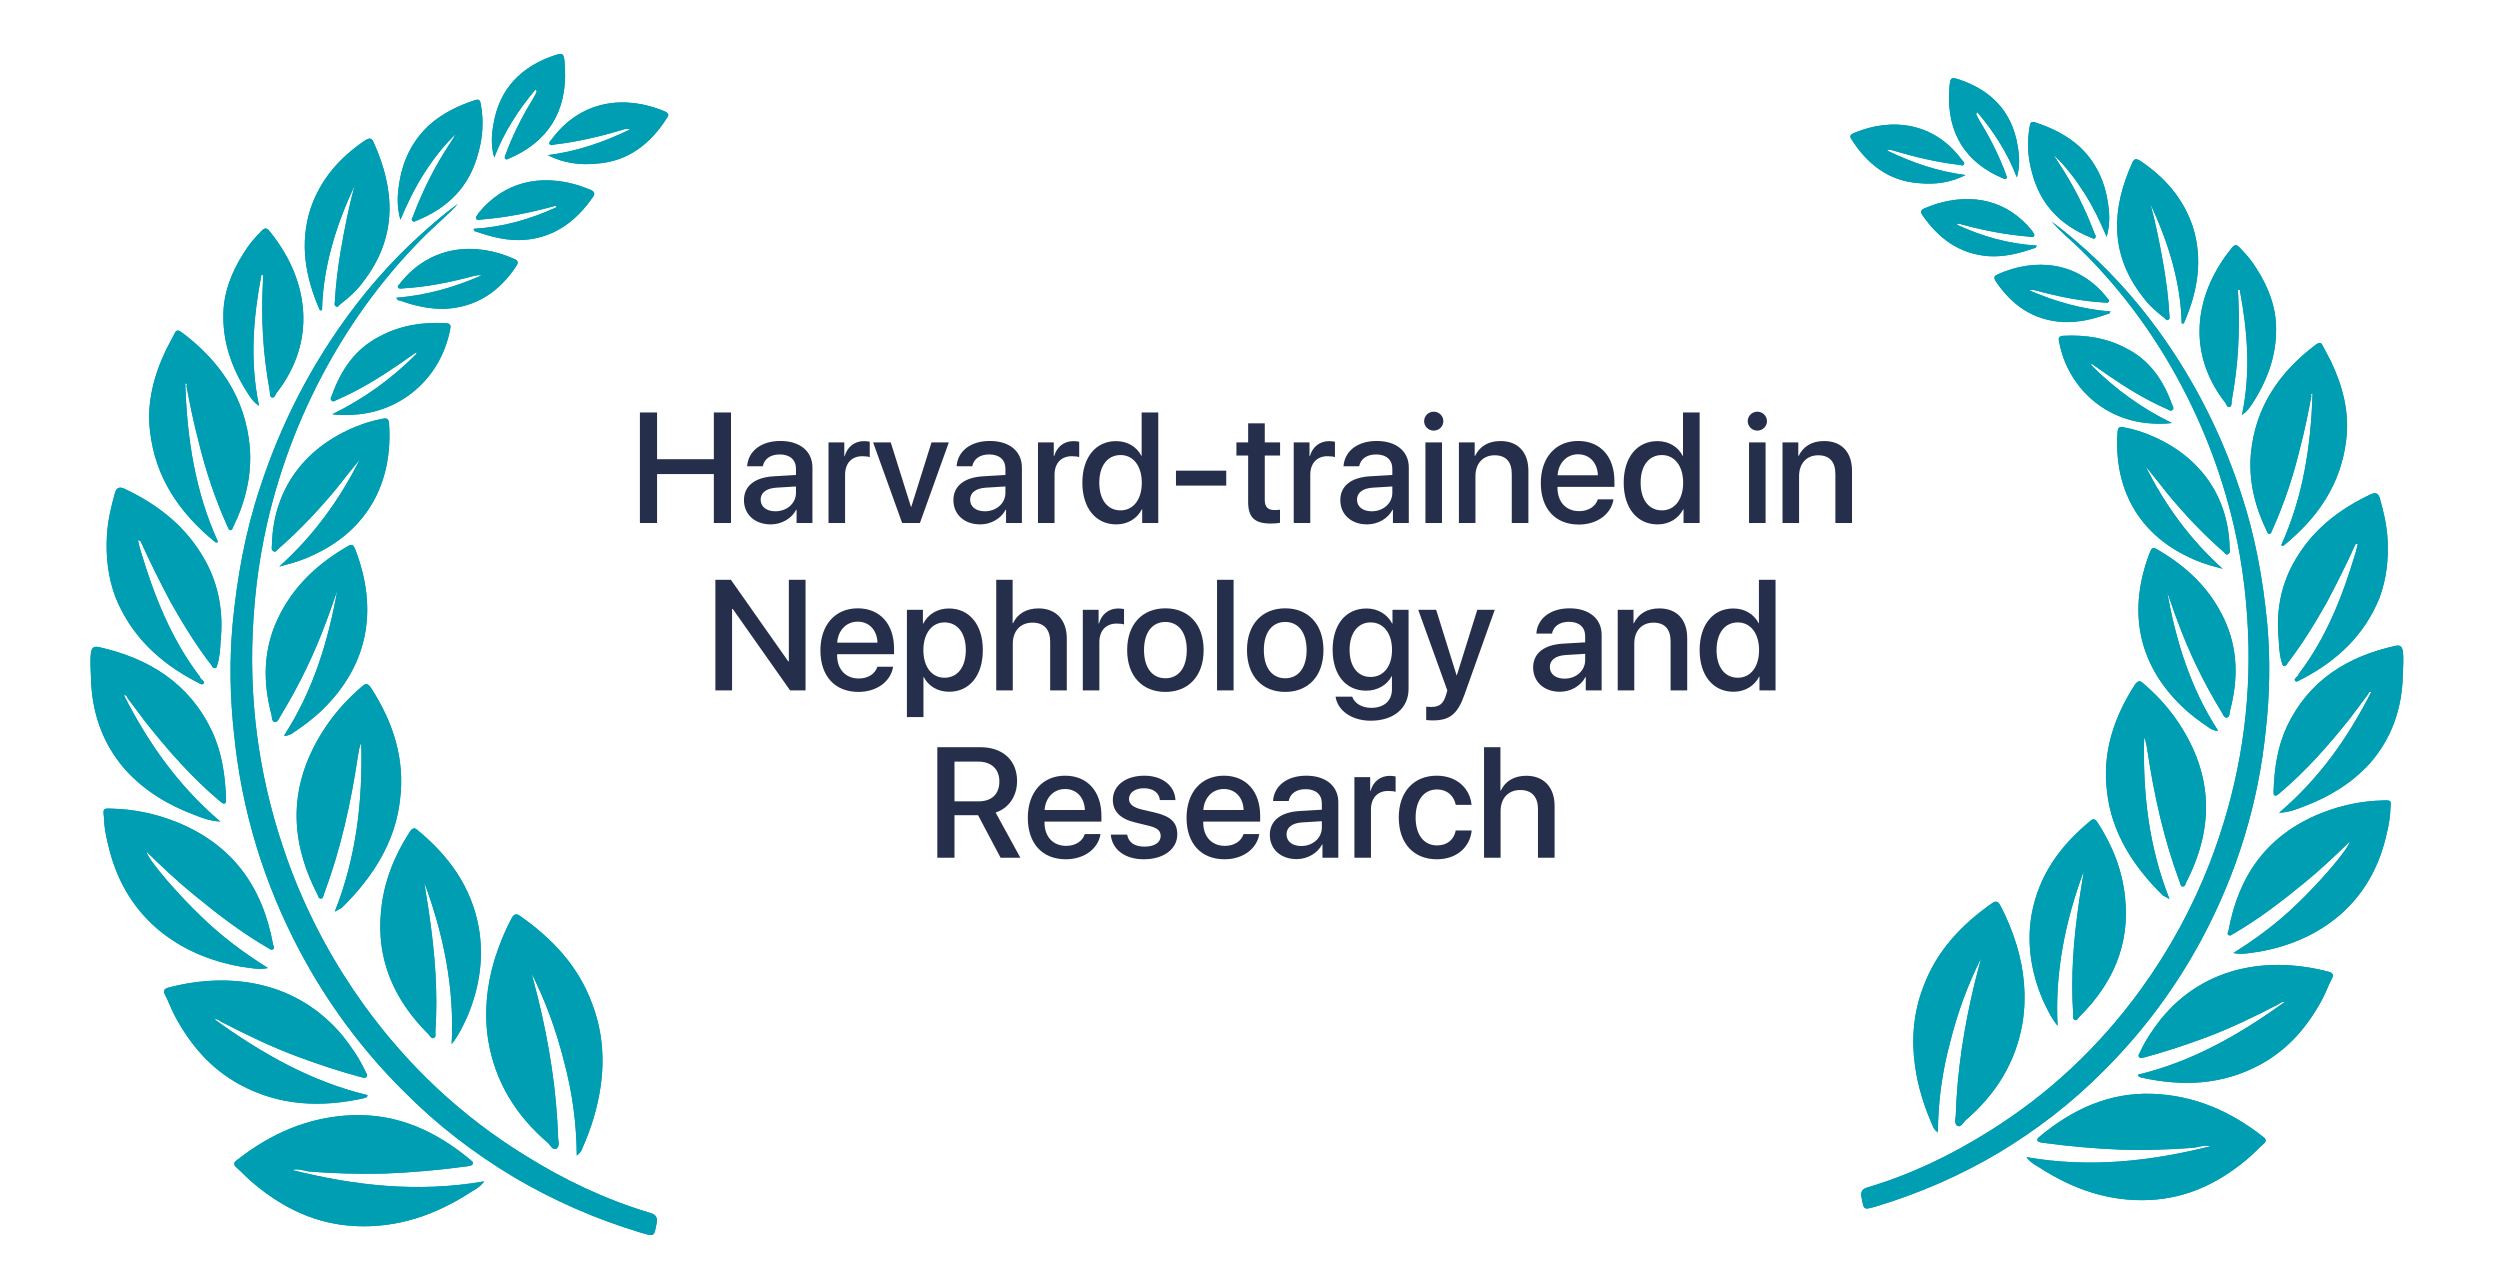
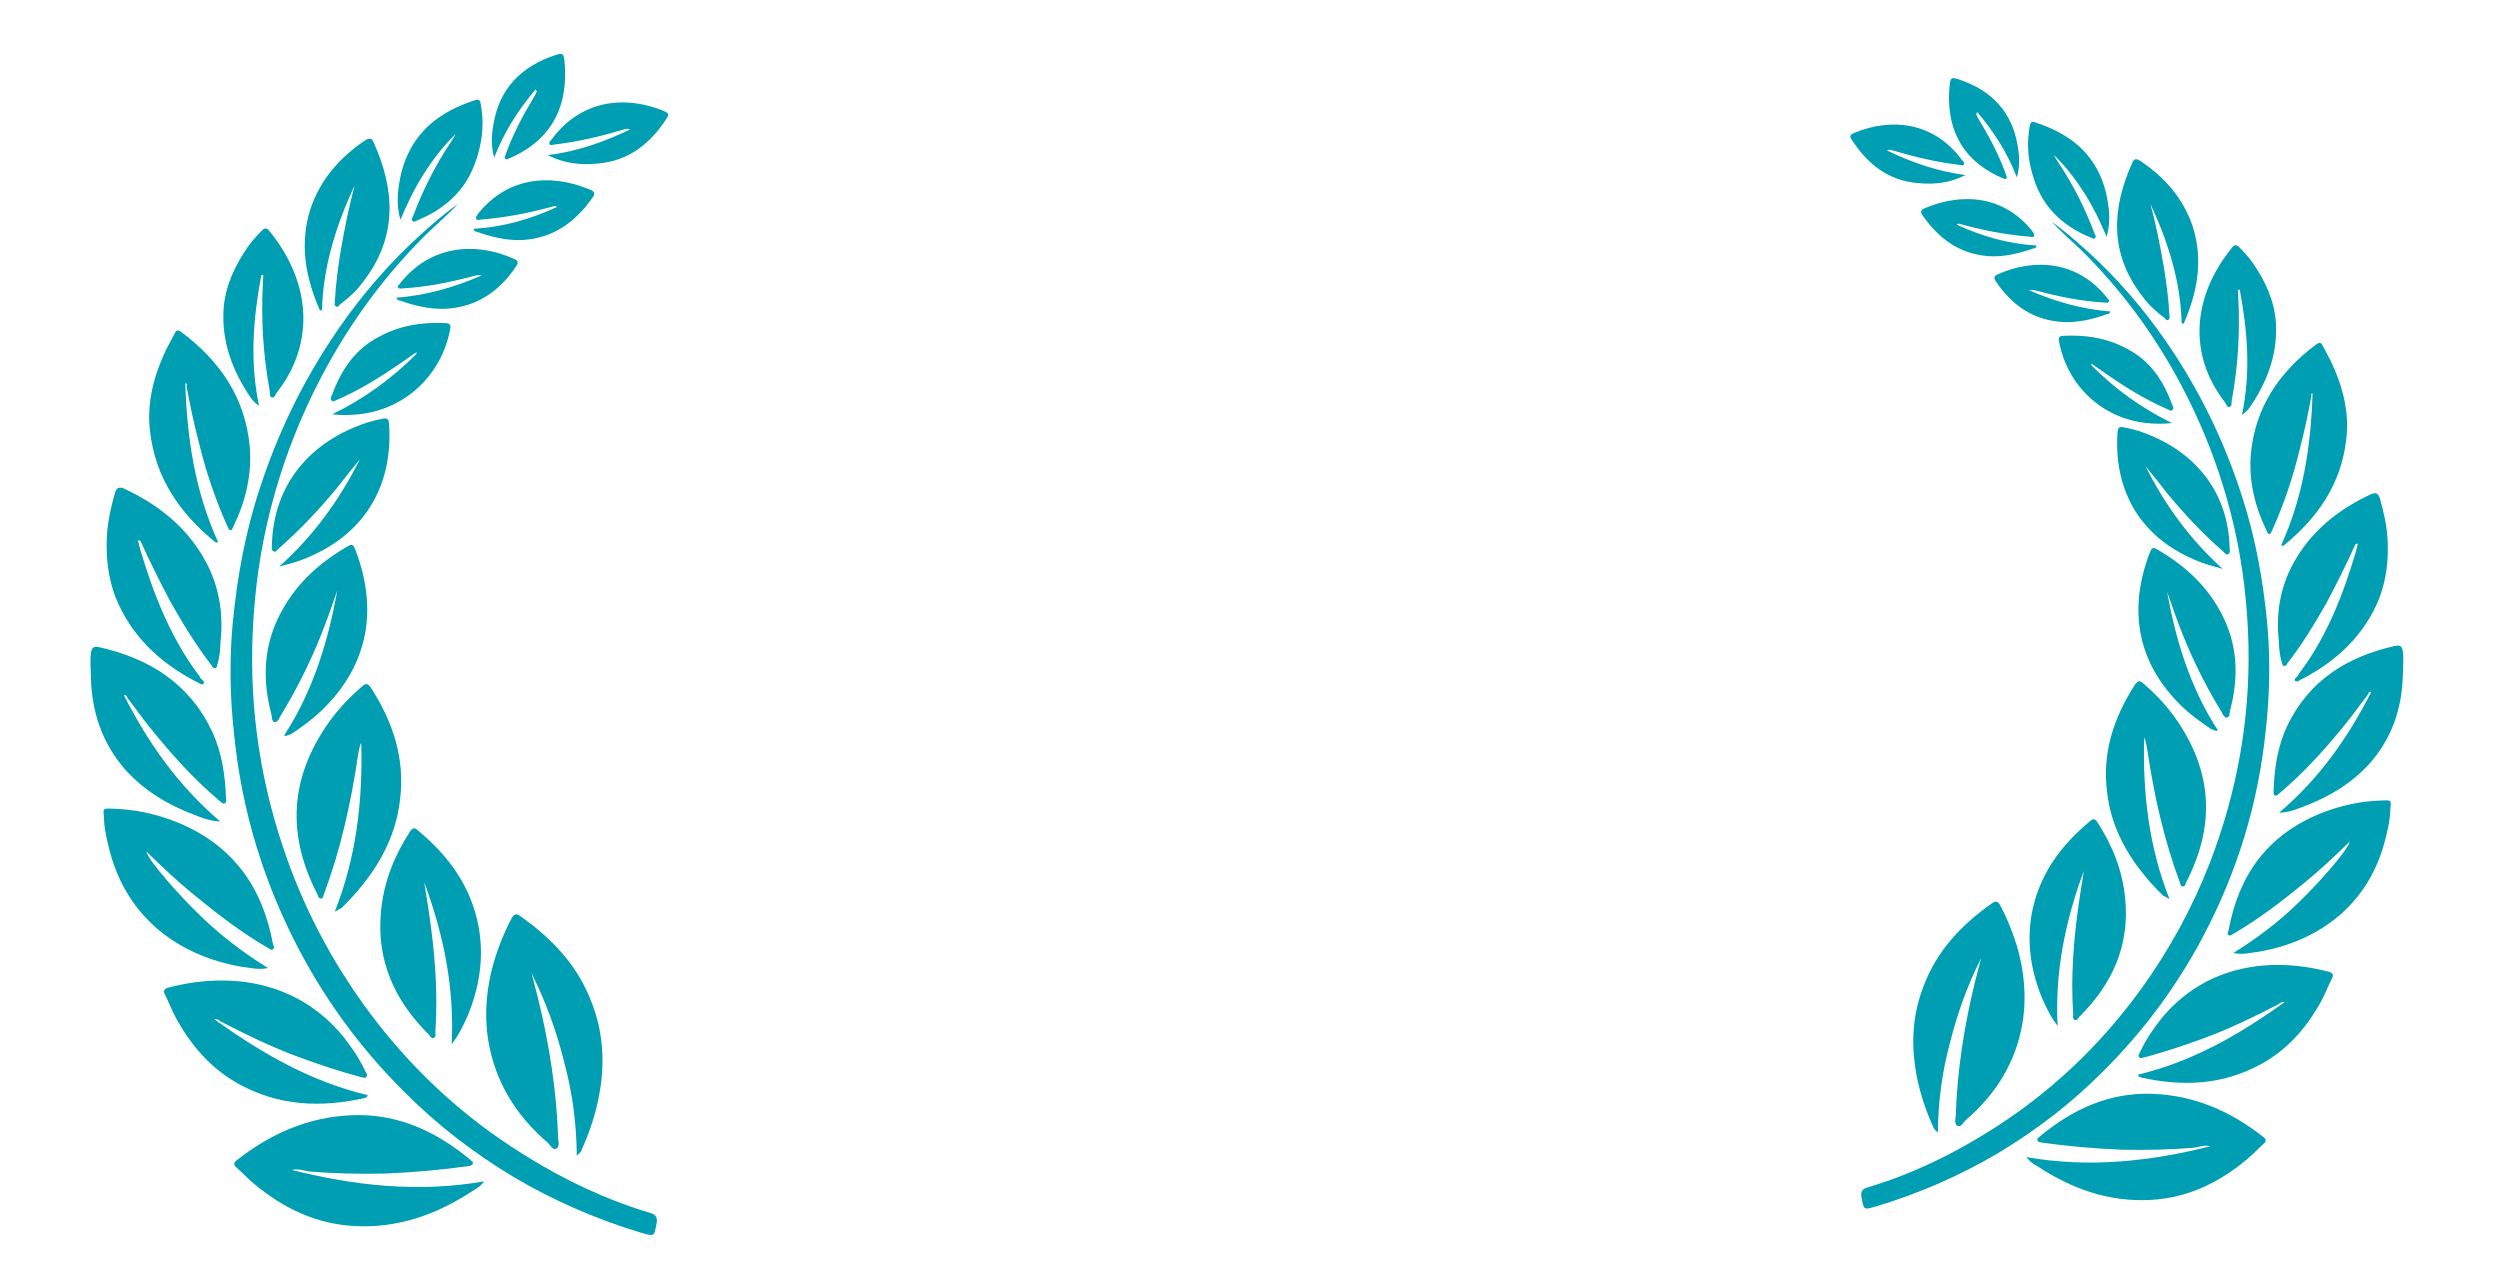
<svg xmlns="http://www.w3.org/2000/svg" width="239" height="122" viewBox="0 0 239 122" fill="none">
-   <path d="M69.884 50H68.243V45.32H62.816V50H61.175V39.431H62.816V43.899H68.243V39.431H69.884V50ZM74.124 48.879C75.231 48.879 76.095 48.118 76.095 47.114V46.506L74.198 46.623C73.253 46.69 72.718 47.107 72.718 47.766C72.718 48.44 73.275 48.879 74.124 48.879ZM73.685 50.132C72.176 50.132 71.122 49.194 71.122 47.81C71.122 46.462 72.154 45.635 73.985 45.532L76.095 45.408V44.815C76.095 43.958 75.516 43.445 74.549 43.445C73.634 43.445 73.062 43.884 72.923 44.573H71.429C71.517 43.181 72.704 42.156 74.608 42.156C76.476 42.156 77.669 43.145 77.669 44.69V50H76.153V48.733H76.117C75.67 49.59 74.696 50.132 73.685 50.132ZM79.207 50V42.295H80.716V43.606H80.753C81.009 42.705 81.698 42.17 82.606 42.17C82.833 42.17 83.031 42.207 83.148 42.229V43.701C83.023 43.65 82.745 43.613 82.438 43.613C81.419 43.613 80.79 44.294 80.79 45.386V50H79.207ZM90.707 42.295L87.945 50H86.246L83.47 42.295H85.155L87.088 48.455H87.118L89.051 42.295H90.707ZM94.149 48.879C95.255 48.879 96.119 48.118 96.119 47.114V46.506L94.222 46.623C93.277 46.69 92.743 47.107 92.743 47.766C92.743 48.44 93.299 48.879 94.149 48.879ZM93.71 50.132C92.201 50.132 91.146 49.194 91.146 47.81C91.146 46.462 92.179 45.635 94.01 45.532L96.119 45.408V44.815C96.119 43.958 95.54 43.445 94.574 43.445C93.658 43.445 93.087 43.884 92.948 44.573H91.454C91.541 43.181 92.728 42.156 94.632 42.156C96.5 42.156 97.694 43.145 97.694 44.69V50H96.178V48.733H96.141C95.694 49.59 94.72 50.132 93.71 50.132ZM99.232 50V42.295H100.741V43.606H100.777C101.034 42.705 101.722 42.17 102.63 42.17C102.857 42.17 103.055 42.207 103.172 42.229V43.701C103.048 43.65 102.77 43.613 102.462 43.613C101.444 43.613 100.814 44.294 100.814 45.386V50H99.232ZM106.71 50.132C104.762 50.132 103.473 48.579 103.473 46.148C103.473 43.716 104.762 42.17 106.695 42.17C107.801 42.17 108.68 42.727 109.112 43.577H109.142V39.431H110.731V50H109.193V48.689H109.164C108.709 49.568 107.831 50.132 106.71 50.132ZM107.127 43.503C105.875 43.503 105.091 44.529 105.091 46.148C105.091 47.773 105.875 48.791 107.127 48.791C108.343 48.791 109.156 47.759 109.156 46.148C109.156 44.551 108.343 43.503 107.127 43.503ZM117.228 46.426H112.423V44.998H117.228V46.426ZM119.322 40.471H120.912V42.295H122.376V43.547H120.912V47.795C120.912 48.462 121.205 48.762 121.849 48.762C122.01 48.762 122.267 48.748 122.369 48.726V49.978C122.193 50.022 121.842 50.051 121.49 50.051C119.93 50.051 119.322 49.458 119.322 47.971V43.547H118.202V42.295H119.322V40.471ZM123.68 50V42.295H125.189V43.606H125.226C125.482 42.705 126.17 42.17 127.079 42.17C127.306 42.17 127.503 42.207 127.621 42.229V43.701C127.496 43.65 127.218 43.613 126.91 43.613C125.892 43.613 125.262 44.294 125.262 45.386V50H123.68ZM131.136 48.879C132.242 48.879 133.106 48.118 133.106 47.114V46.506L131.209 46.623C130.265 46.69 129.73 47.107 129.73 47.766C129.73 48.44 130.287 48.879 131.136 48.879ZM130.697 50.132C129.188 50.132 128.133 49.194 128.133 47.81C128.133 46.462 129.166 45.635 130.997 45.532L133.106 45.408V44.815C133.106 43.958 132.528 43.445 131.561 43.445C130.646 43.445 130.074 43.884 129.935 44.573H128.441C128.529 43.181 129.715 42.156 131.62 42.156C133.487 42.156 134.681 43.145 134.681 44.69V50H133.165V48.733H133.128C132.682 49.59 131.708 50.132 130.697 50.132ZM136.271 50V42.295H137.853V50H136.271ZM137.062 41.167C136.556 41.167 136.146 40.764 136.146 40.266C136.146 39.761 136.556 39.358 137.062 39.358C137.574 39.358 137.984 39.761 137.984 40.266C137.984 40.764 137.574 41.167 137.062 41.167ZM139.471 50V42.295H140.98V43.584H141.017C141.434 42.705 142.254 42.163 143.441 42.163C145.14 42.163 146.114 43.247 146.114 45.012V50H144.525V45.32C144.525 44.163 143.983 43.525 142.884 43.525C141.771 43.525 141.053 44.316 141.053 45.51V50H139.471ZM150.868 43.43C149.762 43.43 148.985 44.273 148.905 45.437H152.757C152.721 44.258 151.974 43.43 150.868 43.43ZM152.75 47.737H154.251C154.032 49.143 152.699 50.147 150.934 50.147C148.67 50.147 147.301 48.616 147.301 46.184C147.301 43.767 148.692 42.156 150.868 42.156C153.006 42.156 154.339 43.665 154.339 46.001V46.543H148.897V46.638C148.897 47.978 149.703 48.865 150.97 48.865C151.871 48.865 152.538 48.411 152.75 47.737ZM158.463 50.132C156.515 50.132 155.226 48.579 155.226 46.148C155.226 43.716 156.515 42.17 158.448 42.17C159.554 42.17 160.433 42.727 160.865 43.577H160.895V39.431H162.484V50H160.946V48.689H160.917C160.462 49.568 159.583 50.132 158.463 50.132ZM158.88 43.503C157.628 43.503 156.844 44.529 156.844 46.148C156.844 47.773 157.628 48.791 158.88 48.791C160.096 48.791 160.909 47.759 160.909 46.148C160.909 44.551 160.096 43.503 158.88 43.503ZM167.208 50V42.295H168.79V50H167.208ZM167.999 41.167C167.494 41.167 167.083 40.764 167.083 40.266C167.083 39.761 167.494 39.358 167.999 39.358C168.512 39.358 168.922 39.761 168.922 40.266C168.922 40.764 168.512 41.167 167.999 41.167ZM170.409 50V42.295H171.917V43.584H171.954C172.372 42.705 173.192 42.163 174.378 42.163C176.078 42.163 177.052 43.247 177.052 45.012V50H175.462V45.32C175.462 44.163 174.92 43.525 173.822 43.525C172.708 43.525 171.991 44.316 171.991 45.51V50H170.409ZM69.986 66H68.39V55.431H69.876L75.355 63.224H75.414V55.431H77.01V66H75.531L70.052 58.214H69.986V66ZM81.998 59.43C80.892 59.43 80.116 60.273 80.035 61.437H83.888C83.851 60.258 83.104 59.43 81.998 59.43ZM83.88 63.737H85.382C85.162 65.143 83.829 66.147 82.064 66.147C79.801 66.147 78.431 64.616 78.431 62.184C78.431 59.767 79.823 58.156 81.998 58.156C84.137 58.156 85.47 59.665 85.47 62.001V62.543H80.028V62.638C80.028 63.978 80.834 64.865 82.101 64.865C83.001 64.865 83.668 64.411 83.88 63.737ZM90.714 58.17C92.669 58.17 93.959 59.709 93.959 62.148C93.959 64.586 92.677 66.132 90.743 66.132C89.637 66.132 88.758 65.59 88.319 64.733H88.282V68.549H86.7V58.295H88.231V59.621H88.26C88.714 58.734 89.601 58.17 90.714 58.17ZM90.296 64.791C91.549 64.791 92.332 63.766 92.332 62.148C92.332 60.536 91.549 59.503 90.296 59.503C89.088 59.503 88.275 60.558 88.275 62.148C88.275 63.752 89.081 64.791 90.296 64.791ZM95.24 66V55.431H96.808V59.584H96.844C97.269 58.683 98.111 58.163 99.283 58.163C100.975 58.163 101.986 59.291 101.986 61.034V66H100.396V61.342C100.396 60.206 99.825 59.525 98.712 59.525C97.54 59.525 96.822 60.331 96.822 61.547V66H95.24ZM103.517 66V58.295H105.025V59.606H105.062C105.318 58.705 106.007 58.17 106.915 58.17C107.142 58.17 107.34 58.207 107.457 58.229V59.701C107.333 59.65 107.054 59.613 106.747 59.613C105.729 59.613 105.099 60.294 105.099 61.386V66H103.517ZM111.412 66.147C109.208 66.147 107.757 64.63 107.757 62.148C107.757 59.672 109.215 58.156 111.412 58.156C113.609 58.156 115.067 59.672 115.067 62.148C115.067 64.63 113.617 66.147 111.412 66.147ZM111.412 64.843C112.657 64.843 113.456 63.861 113.456 62.148C113.456 60.441 112.65 59.459 111.412 59.459C110.174 59.459 109.369 60.441 109.369 62.148C109.369 63.861 110.174 64.843 111.412 64.843ZM116.349 66V55.431H117.931V66H116.349ZM122.867 66.147C120.663 66.147 119.212 64.63 119.212 62.148C119.212 59.672 120.67 58.156 122.867 58.156C125.064 58.156 126.522 59.672 126.522 62.148C126.522 64.63 125.072 66.147 122.867 66.147ZM122.867 64.843C124.112 64.843 124.911 63.861 124.911 62.148C124.911 60.441 124.105 59.459 122.867 59.459C121.629 59.459 120.824 60.441 120.824 62.148C120.824 63.861 121.629 64.843 122.867 64.843ZM131.026 64.718C132.264 64.718 133.077 63.715 133.077 62.126C133.077 60.544 132.264 59.503 131.026 59.503C129.811 59.503 129.02 60.522 129.02 62.126C129.02 63.737 129.811 64.718 131.026 64.718ZM131.041 68.9C129.225 68.9 127.877 67.934 127.679 66.601H129.269C129.496 67.245 130.199 67.67 131.1 67.67C132.337 67.67 133.07 66.967 133.07 65.912V64.645H133.041C132.608 65.48 131.7 66.029 130.602 66.029C128.668 66.029 127.401 64.52 127.401 62.118C127.401 59.694 128.661 58.17 130.638 58.17C131.729 58.17 132.623 58.72 133.092 59.613H133.121V58.295H134.659V65.861C134.659 67.699 133.238 68.9 131.041 68.9ZM136.988 68.871C136.864 68.871 136.461 68.856 136.344 68.835V67.553C136.461 67.582 136.725 67.582 136.856 67.582C137.596 67.582 137.984 67.274 138.226 66.483C138.226 66.469 138.365 66.015 138.365 66.007L135.582 58.295H137.296L139.251 64.564H139.273L141.229 58.295H142.899L140.006 66.403C139.347 68.27 138.592 68.871 136.988 68.871ZM149.571 64.879C150.677 64.879 151.542 64.118 151.542 63.114V62.506L149.645 62.623C148.7 62.69 148.165 63.107 148.165 63.766C148.165 64.44 148.722 64.879 149.571 64.879ZM149.132 66.132C147.623 66.132 146.568 65.194 146.568 63.81C146.568 62.462 147.601 61.635 149.432 61.532L151.542 61.408V60.815C151.542 59.958 150.963 59.445 149.996 59.445C149.081 59.445 148.509 59.884 148.37 60.573H146.876C146.964 59.181 148.15 58.156 150.055 58.156C151.922 58.156 153.116 59.145 153.116 60.69V66H151.6V64.733H151.563C151.117 65.59 150.143 66.132 149.132 66.132ZM154.654 66V58.295H156.163V59.584H156.2C156.617 58.705 157.438 58.163 158.624 58.163C160.323 58.163 161.297 59.247 161.297 61.012V66H159.708V61.32C159.708 60.163 159.166 59.525 158.067 59.525C156.954 59.525 156.236 60.316 156.236 61.51V66H154.654ZM165.721 66.132C163.773 66.132 162.484 64.579 162.484 62.148C162.484 59.716 163.773 58.17 165.707 58.17C166.812 58.17 167.691 58.727 168.124 59.577H168.153V55.431H169.742V66H168.204V64.689H168.175C167.721 65.568 166.842 66.132 165.721 66.132ZM166.139 59.503C164.886 59.503 164.103 60.529 164.103 62.148C164.103 63.773 164.886 64.791 166.139 64.791C167.354 64.791 168.167 63.759 168.167 62.148C168.167 60.551 167.354 59.503 166.139 59.503ZM91.249 72.808V76.609H93.548C94.815 76.609 95.54 75.914 95.54 74.705C95.54 73.526 94.772 72.808 93.504 72.808H91.249ZM91.249 77.935V82H89.608V71.431H93.702C95.877 71.431 97.232 72.691 97.232 74.661C97.232 76.089 96.471 77.247 95.182 77.679L97.547 82H95.658L93.504 77.935H91.249ZM101.825 75.43C100.719 75.43 99.942 76.272 99.862 77.437H103.714C103.678 76.258 102.931 75.43 101.825 75.43ZM103.707 79.737H105.208C104.989 81.143 103.656 82.147 101.891 82.147C99.627 82.147 98.258 80.616 98.258 78.184C98.258 75.767 99.649 74.156 101.825 74.156C103.963 74.156 105.296 75.665 105.296 78.001V78.543H99.855V78.638C99.855 79.978 100.66 80.865 101.927 80.865C102.828 80.865 103.495 80.411 103.707 79.737ZM106.388 76.478C106.388 75.101 107.604 74.156 109.405 74.156C111.119 74.156 112.32 75.115 112.372 76.485H110.885C110.812 75.789 110.248 75.357 109.361 75.357C108.504 75.357 107.933 75.774 107.933 76.382C107.933 76.858 108.314 77.181 109.112 77.378L110.409 77.679C111.961 78.052 112.547 78.638 112.547 79.773C112.547 81.18 111.236 82.147 109.347 82.147C107.523 82.147 106.314 81.202 106.19 79.788H107.757C107.882 80.528 108.453 80.938 109.42 80.938C110.372 80.938 110.958 80.543 110.958 79.92C110.958 79.429 110.665 79.158 109.859 78.953L108.482 78.616C107.091 78.279 106.388 77.554 106.388 76.478ZM117 75.43C115.895 75.43 115.118 76.272 115.038 77.437H118.89C118.854 76.258 118.106 75.43 117 75.43ZM118.883 79.737H120.384C120.165 81.143 118.832 82.147 117.066 82.147C114.803 82.147 113.434 80.616 113.434 78.184C113.434 75.767 114.825 74.156 117 74.156C119.139 74.156 120.472 75.665 120.472 78.001V78.543H115.03V78.638C115.03 79.978 115.836 80.865 117.103 80.865C118.004 80.865 118.67 80.411 118.883 79.737ZM124.398 80.879C125.504 80.879 126.368 80.118 126.368 79.114V78.506L124.471 78.624C123.526 78.689 122.992 79.107 122.992 79.766C122.992 80.44 123.548 80.879 124.398 80.879ZM123.958 82.132C122.45 82.132 121.395 81.194 121.395 79.81C121.395 78.462 122.428 77.635 124.259 77.532L126.368 77.408V76.814C126.368 75.957 125.79 75.445 124.823 75.445C123.907 75.445 123.336 75.884 123.197 76.573H121.703C121.791 75.181 122.977 74.156 124.881 74.156C126.749 74.156 127.943 75.144 127.943 76.69V82H126.427V80.733H126.39C125.943 81.59 124.969 82.132 123.958 82.132ZM129.481 82V74.295H130.99V75.606H131.026C131.283 74.705 131.971 74.17 132.879 74.17C133.106 74.17 133.304 74.207 133.421 74.229V75.701C133.297 75.65 133.019 75.613 132.711 75.613C131.693 75.613 131.063 76.294 131.063 77.386V82H129.481ZM140.68 76.946H139.171C139.01 76.126 138.395 75.474 137.362 75.474C136.139 75.474 135.333 76.492 135.333 78.147C135.333 79.839 136.146 80.821 137.376 80.821C138.351 80.821 138.988 80.286 139.171 79.393H140.694C140.526 81.033 139.215 82.147 137.362 82.147C135.157 82.147 133.722 80.638 133.722 78.147C133.722 75.701 135.157 74.156 137.347 74.156C139.332 74.156 140.541 75.43 140.68 76.946ZM141.874 82V71.431H143.441V75.584H143.478C143.902 74.683 144.745 74.163 145.917 74.163C147.608 74.163 148.619 75.291 148.619 77.034V82H147.03V77.342C147.03 76.207 146.458 75.525 145.345 75.525C144.173 75.525 143.456 76.331 143.456 77.547V82H141.874Z" fill="#252F4B" />
  <path d="M33.728 106.611C38.034 106.464 41.683 108.15 44.966 110.876C45.084 111.007 45.267 111.079 45.196 111.262C45.123 111.445 44.937 111.435 44.748 111.487C42.112 111.847 39.484 112.084 36.799 112.192C34.367 112.251 31.94 112.186 29.583 112C29.027 111.909 28.477 111.693 27.909 111.85C33.873 113.346 39.941 114.039 46.291 112.939C45.889 113.479 45.441 113.705 45.055 113.934C41.701 116.125 38.019 117.426 33.919 117.211C30.254 117.019 27.154 115.548 24.349 113.221C23.691 112.688 23.161 112.099 22.566 111.57C22.328 111.37 22.341 111.122 22.599 110.949C25.848 108.378 29.484 106.763 33.728 106.611ZM43.778 19.492C42.853 20.502 41.81 21.382 40.827 22.327C37.28 25.816 34.269 29.77 31.801 34.063C28.922 39.083 26.836 44.393 25.546 49.994C24.657 53.871 24.2 57.834 24.113 61.878C23.97 69.346 25.276 76.516 27.962 83.509C29.718 88.024 31.991 92.193 34.837 96.142C39.019 101.906 44.065 106.655 50.098 110.398C53.898 112.778 57.848 114.666 62.141 115.95C62.694 116.104 62.867 116.363 62.776 116.919C62.518 118.276 62.583 118.216 61.233 117.834C57.002 116.553 52.92 114.782 49.114 112.527C45.249 110.206 41.777 107.532 38.582 104.312C34.615 100.366 31.358 95.959 28.748 91.088C25.232 84.487 23.105 77.524 22.371 70.135C21.991 66.689 21.926 63.197 22.233 59.724C22.654 55.261 23.444 50.88 24.849 46.656C26.483 41.633 28.722 36.954 31.566 32.618C33.733 29.306 36.263 26.199 39.15 23.423C40.591 22.066 42.095 20.712 43.778 19.492ZM48.917 87.785C49.126 87.361 49.378 87.312 49.737 87.58C52.801 89.734 55.281 92.355 56.589 95.912C57.577 98.456 57.81 101.147 57.418 103.867C57.124 105.907 56.523 107.87 55.676 109.757C55.533 110.123 55.532 110.123 55.14 110.476C55.117 107.36 54.711 104.411 53.929 101.504C53.209 98.601 52.175 95.744 50.821 93.057C51.027 93.877 51.236 94.635 51.442 95.456C52.519 99.873 53.22 104.333 53.358 108.825C53.404 109.139 53.501 109.643 53.181 109.813C52.861 109.982 52.635 109.534 52.4 109.273C49.358 106.684 47.347 103.464 46.683 99.505C46.26 96.866 46.521 94.263 47.276 91.749C47.724 90.34 48.227 89.058 48.917 87.785ZM16.112 94.412C22.05 92.855 28.477 93.815 32.81 99.088C33.628 100.128 34.38 101.226 34.94 102.439C34.995 102.566 35.172 102.763 35.038 102.943C34.904 103.122 34.724 102.988 34.538 102.978C32.511 102.436 30.489 101.769 28.534 101.044C25.968 100.099 23.538 98.913 21.112 97.665C20.932 97.531 20.814 97.399 20.501 97.445C25.062 100.737 29.781 103.414 35.133 104.691C35.12 104.94 34.933 104.93 34.806 104.986C30.709 105.892 26.731 105.746 22.915 103.677C20.129 102.16 18.192 99.878 16.717 97.122C16.377 96.482 16.106 95.72 15.765 95.079C15.595 94.759 15.671 94.514 16.112 94.412ZM39.199 79.49C39.402 79.189 39.595 79.073 39.893 79.338C42.878 81.8 45.03 84.716 45.76 88.616C46.29 91.572 45.829 94.414 44.689 97.157C44.267 98.069 43.846 98.982 43.179 99.819C43.459 94.476 42.418 89.376 40.563 84.358C40.697 85.361 40.894 86.368 41.028 87.372C41.578 91.138 41.88 94.892 41.619 98.678C41.609 98.864 41.72 99.119 41.465 99.23C41.272 99.345 41.103 99.025 40.985 98.894C37.669 95.606 35.941 91.715 36.437 87.007C36.705 84.28 37.709 81.779 39.199 79.49ZM10.659 77.306C12.775 77.355 14.808 77.773 16.823 78.564C22.191 80.715 25.096 84.729 26.111 90.326C26.166 90.453 26.28 90.646 26.088 90.761C25.895 90.875 25.78 90.683 25.597 90.611C23.119 89.173 20.843 87.433 18.573 85.57C17.02 84.305 15.535 82.919 13.995 81.406C14.139 82.223 17.137 85.62 19.214 87.597C21.169 89.507 23.328 91.115 25.62 92.543C24.737 92.746 23.877 92.514 23.011 92.407C20.049 91.877 17.305 90.736 14.98 88.746C12.479 86.559 11.004 83.802 10.3 80.589C10.094 79.768 9.95 78.951 9.933 78.078C9.848 77.326 9.852 77.264 10.659 77.306ZM34.632 65.607C34.959 65.313 35.145 65.323 35.436 65.712C37.569 69.001 38.753 72.552 38.234 76.511C37.888 79.545 36.564 82.217 34.698 84.548C34.096 85.326 33.37 86.098 32.648 86.808C32.393 86.919 32.262 87.037 32.007 87.148C34.089 81.9 34.683 76.511 34.535 71.022C34.329 71.385 34.303 71.882 34.221 72.251C33.548 76.763 32.568 81.197 30.973 85.474C30.901 85.657 30.888 85.906 30.703 85.896C30.451 85.945 30.404 85.632 30.349 85.504C27.408 79.806 27.692 74.4 31.395 69.113C32.337 67.792 33.393 66.664 34.632 65.607ZM9.412 61.854C14.215 62.916 18.077 65.299 20.265 69.899C21.217 71.942 21.538 74.139 21.607 76.385C21.598 76.571 21.649 76.761 21.461 76.814C21.271 76.866 21.156 76.673 21.035 76.605C18.351 74.346 16.058 71.734 13.896 69.004C13.314 68.227 12.732 67.448 12.15 66.671C12.153 66.608 12.1 66.419 11.849 66.468C14.164 71.012 17.003 75.085 21.058 78.537C20.064 78.485 19.332 78.197 18.599 77.909C16.095 76.968 13.799 75.603 11.975 73.576C9.8 71.095 8.773 68.113 8.697 64.807C8.677 63.996 8.595 63.182 8.699 62.377C8.784 61.946 8.919 61.766 9.412 61.854ZM33.278 52.206C33.663 51.977 33.781 52.107 33.948 52.489C36.143 58.148 35.3 63.524 30.773 67.897C29.854 68.783 28.883 69.479 27.85 70.172C27.599 70.222 27.464 70.401 27.157 70.323C29.935 66.046 31.367 61.324 32.245 56.449C31.883 57.427 31.582 58.408 31.222 59.324C30.059 62.502 28.591 65.539 26.82 68.436C26.683 68.678 26.538 69.045 26.29 69.032C25.98 69.015 26.002 68.58 25.953 68.328C25.122 65.17 25.158 62.12 26.56 59.142C28.031 56.042 30.388 53.861 33.278 52.206ZM10.996 47.111C11.146 46.621 11.402 46.51 11.889 46.722C15.172 48.265 17.863 50.4 19.626 53.607C20.934 55.98 21.36 58.557 21.095 61.221C21.053 62.029 21.014 62.775 20.788 63.51C20.72 63.631 20.768 63.883 20.52 63.87C20.334 63.86 20.279 63.732 20.223 63.605C18.765 61.722 17.502 59.662 16.305 57.544C15.284 55.621 14.326 53.702 13.433 51.724C13.492 51.789 13.436 51.663 13.187 51.65C13.292 52.029 13.338 52.343 13.446 52.66C14.719 56.9 16.312 60.97 18.99 64.537C19.049 64.602 19.108 64.667 19.105 64.729C19.216 64.984 19.644 65.132 19.445 65.37C19.249 65.547 18.954 65.22 18.709 65.145C15.253 63.344 12.522 60.771 11.034 57.08C10.324 55.174 10.115 53.232 10.219 51.245C10.294 49.816 10.614 48.462 10.996 47.111ZM36.533 40.043C36.975 39.942 37.158 40.014 37.194 40.514C37.584 46.141 35.107 50.621 30.125 52.976C29.229 53.427 28.277 53.751 27.267 54.009C27.077 54.062 26.888 54.114 26.698 54.166C29.967 51.223 32.452 47.803 34.4 43.918C33.667 44.814 32.934 45.71 32.199 46.668C30.47 48.757 28.623 50.717 26.6 52.479C26.469 52.597 26.332 52.839 26.152 52.705C25.91 52.568 25.985 52.323 25.995 52.136C26.115 46.287 29.694 42.176 35.082 40.403C35.589 40.243 36.03 40.141 36.533 40.043ZM16.718 31.838C16.859 31.535 17.045 31.545 17.346 31.747C21.002 34.493 23.435 37.984 23.874 42.679C24.107 45.37 23.473 47.954 22.287 50.383C22.218 50.504 22.208 50.69 22.022 50.68C21.835 50.67 21.845 50.484 21.73 50.291C20.559 47.676 19.644 44.949 18.98 42.173C18.512 40.405 18.164 38.704 17.824 36.88C17.889 36.821 17.896 36.698 17.713 36.626C17.871 41.929 18.663 47.016 20.841 51.803C20.711 51.92 20.59 51.852 20.531 51.786C17.186 49.057 14.87 45.695 14.353 41.308C13.999 38.548 14.699 35.907 15.888 33.415C16.166 32.869 16.44 32.385 16.718 31.838ZM42.622 30.893C43.118 30.919 43.106 31.168 43.024 31.537C42.171 35.915 38.699 39.159 34.253 39.611C33.439 39.693 32.566 39.709 31.762 39.605C34.766 38.143 37.421 36.227 39.788 33.859C39.853 33.743 39.802 33.678 39.797 33.673C39.281 34.02 38.826 34.369 38.31 34.716C36.371 36.047 34.439 37.254 32.272 38.199C32.082 38.251 31.882 38.49 31.705 38.294C31.526 38.16 31.663 37.918 31.731 37.797C32.607 35.351 33.958 33.366 36.262 32.179C38.25 31.1 40.385 30.776 42.622 30.893ZM25.019 22.06C25.284 21.762 25.532 21.775 25.764 22.099C29.335 26.46 30.347 32.119 26.784 37.102C26.716 37.223 26.585 37.341 26.516 37.462C26.32 37.639 26.297 38.074 25.989 37.996C25.744 37.92 25.826 37.551 25.777 37.299C25.145 33.902 24.952 30.466 25.131 27.049C25.144 26.801 25.157 26.552 25.17 26.304C25.108 26.301 25.046 26.297 24.984 26.294C24.206 30.427 23.867 34.521 24.764 38.804C24.283 38.467 24.109 38.209 23.877 37.885C22.317 35.56 21.329 33.017 21.352 30.215C21.341 28.034 22.133 26.02 23.287 24.211C23.764 23.427 24.362 22.71 25.019 22.06ZM35.003 13.361C35.324 13.191 35.51 13.201 35.68 13.521C37.803 18.18 38.003 22.675 34.728 26.927C34.123 27.767 33.338 28.473 32.495 29.114C32.364 29.232 32.292 29.415 32.112 29.281C31.93 29.209 32.005 28.964 32.011 28.84C32.096 27.224 32.308 25.554 32.579 23.948C32.938 21.849 33.361 19.753 33.903 17.726C32.148 21.496 30.88 25.479 30.786 29.648C30.596 29.7 30.537 29.634 30.54 29.572C29.206 26.512 28.626 23.305 29.672 19.996C30.633 17.119 32.551 14.976 35.003 13.361ZM38.273 27.053C41.14 23.466 45.396 23.066 49.17 24.759C49.474 24.9 49.592 25.03 49.386 25.393C47.761 27.862 45.564 29.366 42.566 29.52C41.068 29.566 39.652 29.243 38.246 28.733C38.122 28.727 37.998 28.72 37.887 28.465C40.702 28.239 43.357 27.506 46.035 26.338C45.603 26.253 45.41 26.368 45.158 26.418C43.01 26.99 40.806 27.434 38.557 27.566C38.371 27.556 38.178 27.67 38.064 27.478C37.949 27.285 38.201 27.236 38.273 27.053ZM45.722 20.404C48.187 17.356 51.653 16.603 55.331 17.73C55.76 17.877 56.126 18.021 56.492 18.165C56.796 18.305 56.91 18.498 56.708 18.799C55.09 21.144 53.013 22.717 50.074 22.937C48.511 23.042 46.975 22.649 45.507 22.136C45.445 22.133 45.321 22.126 45.272 21.875C48.083 21.711 50.676 20.974 53.229 19.8C53.115 19.608 52.984 19.725 52.922 19.722C50.647 20.35 48.38 20.792 46.065 20.982C45.879 20.972 45.621 21.145 45.51 20.89C45.458 20.701 45.65 20.587 45.722 20.404ZM45.483 9.552C45.862 9.447 45.911 9.699 45.961 9.951C46.252 11.523 46.17 13.076 45.713 14.672C44.86 17.866 42.824 19.878 39.832 21.091C39.705 21.147 39.573 21.265 39.456 21.134C39.276 21 39.41 20.82 39.478 20.699C40.42 18.194 41.603 15.827 43.091 13.6C43.293 13.299 43.431 13.057 43.568 12.816C42.388 13.937 41.385 15.255 40.502 16.642C39.619 18.028 38.919 19.486 38.279 21.01C37.965 19.872 37.959 18.813 38.142 17.701C38.445 15.475 39.356 13.529 40.994 11.995C42.302 10.818 43.835 10.088 45.483 9.552ZM52.76 13.299C55.509 9.581 59.711 9.053 63.49 10.622C63.794 10.762 64.037 10.9 63.769 11.259C62.207 13.731 60.062 15.425 57.06 15.641C55.432 15.805 53.886 15.6 52.369 14.835C55.128 14.481 57.665 13.618 60.222 12.382C59.918 12.241 59.725 12.356 59.535 12.408C57.384 13.043 55.239 13.553 53.045 13.811C52.859 13.802 52.663 13.978 52.548 13.785C52.434 13.592 52.626 13.478 52.76 13.299ZM53.057 5.277C53.753 5.064 53.877 5.071 53.962 5.823C54.368 9.956 52.895 13.117 49.187 14.916C48.998 14.969 48.867 15.087 48.677 15.139C48.55 15.195 48.419 15.312 48.301 15.182C48.183 15.051 48.314 14.933 48.321 14.808C48.974 13.036 49.811 11.336 50.766 9.766C50.972 9.404 51.174 9.102 51.318 8.736C51.262 8.609 51.2 8.606 51.203 8.544C49.543 10.512 48.186 12.621 47.248 15.064C46.931 13.989 46.986 12.932 47.162 11.945C47.718 8.486 49.823 6.353 53.057 5.277Z" fill="url(#paint0_linear_857_5652)" />
-   <path d="M33.728 106.611C38.034 106.464 41.683 108.15 44.966 110.876C45.084 111.007 45.267 111.079 45.196 111.262C45.123 111.445 44.937 111.435 44.748 111.487C42.112 111.847 39.484 112.084 36.799 112.192C34.367 112.251 31.94 112.186 29.583 112C29.027 111.909 28.477 111.693 27.909 111.85C33.873 113.346 39.941 114.039 46.291 112.939C45.889 113.479 45.441 113.705 45.055 113.934C41.701 116.125 38.019 117.426 33.919 117.211C30.254 117.019 27.154 115.548 24.349 113.221C23.691 112.688 23.161 112.099 22.566 111.57C22.328 111.37 22.341 111.122 22.599 110.949C25.848 108.378 29.484 106.763 33.728 106.611ZM43.778 19.492C42.853 20.502 41.81 21.382 40.827 22.327C37.28 25.816 34.269 29.77 31.801 34.063C28.922 39.083 26.836 44.393 25.546 49.994C24.657 53.871 24.2 57.834 24.113 61.878C23.97 69.346 25.276 76.516 27.962 83.509C29.718 88.024 31.991 92.193 34.837 96.142C39.019 101.906 44.065 106.655 50.098 110.398C53.898 112.778 57.848 114.666 62.141 115.95C62.694 116.104 62.867 116.363 62.776 116.919C62.518 118.276 62.583 118.216 61.233 117.834C57.002 116.553 52.92 114.782 49.114 112.527C45.249 110.206 41.777 107.532 38.582 104.312C34.615 100.366 31.358 95.959 28.748 91.088C25.232 84.487 23.105 77.524 22.371 70.135C21.991 66.689 21.926 63.197 22.233 59.724C22.654 55.261 23.444 50.88 24.849 46.656C26.483 41.633 28.722 36.954 31.566 32.618C33.733 29.306 36.263 26.199 39.15 23.423C40.591 22.066 42.095 20.712 43.778 19.492ZM48.917 87.785C49.126 87.361 49.378 87.312 49.737 87.58C52.801 89.734 55.281 92.355 56.589 95.912C57.577 98.456 57.81 101.147 57.418 103.867C57.124 105.907 56.523 107.87 55.676 109.757C55.533 110.123 55.532 110.123 55.14 110.476C55.117 107.36 54.711 104.411 53.929 101.504C53.209 98.601 52.175 95.744 50.821 93.057C51.027 93.877 51.236 94.635 51.442 95.456C52.519 99.873 53.22 104.333 53.358 108.825C53.404 109.139 53.501 109.643 53.181 109.813C52.861 109.982 52.635 109.534 52.4 109.273C49.358 106.684 47.347 103.464 46.683 99.505C46.26 96.866 46.521 94.263 47.276 91.749C47.724 90.34 48.227 89.058 48.917 87.785ZM16.112 94.412C22.05 92.855 28.477 93.815 32.81 99.088C33.628 100.128 34.38 101.226 34.94 102.439C34.995 102.566 35.172 102.763 35.038 102.943C34.904 103.122 34.724 102.988 34.538 102.978C32.511 102.436 30.489 101.769 28.534 101.044C25.968 100.099 23.538 98.913 21.112 97.665C20.932 97.531 20.814 97.399 20.501 97.445C25.062 100.737 29.781 103.414 35.133 104.691C35.12 104.94 34.933 104.93 34.806 104.986C30.709 105.892 26.731 105.746 22.915 103.677C20.129 102.16 18.192 99.878 16.717 97.122C16.377 96.482 16.106 95.72 15.765 95.079C15.595 94.759 15.671 94.514 16.112 94.412ZM39.199 79.49C39.402 79.189 39.595 79.073 39.893 79.338C42.878 81.8 45.03 84.716 45.76 88.616C46.29 91.572 45.829 94.414 44.689 97.157C44.267 98.069 43.846 98.982 43.179 99.819C43.459 94.476 42.418 89.376 40.563 84.358C40.697 85.361 40.894 86.368 41.028 87.372C41.578 91.138 41.88 94.892 41.619 98.678C41.609 98.864 41.72 99.119 41.465 99.23C41.272 99.345 41.103 99.025 40.985 98.894C37.669 95.606 35.941 91.715 36.437 87.007C36.705 84.28 37.709 81.779 39.199 79.49ZM10.659 77.306C12.775 77.355 14.808 77.773 16.823 78.564C22.191 80.715 25.096 84.729 26.111 90.326C26.166 90.453 26.28 90.646 26.088 90.761C25.895 90.875 25.78 90.683 25.597 90.611C23.119 89.173 20.843 87.433 18.573 85.57C17.02 84.305 15.535 82.919 13.995 81.406C14.139 82.223 17.137 85.62 19.214 87.597C21.169 89.507 23.328 91.115 25.62 92.543C24.737 92.746 23.877 92.514 23.011 92.407C20.049 91.877 17.305 90.736 14.98 88.746C12.479 86.559 11.004 83.802 10.3 80.589C10.094 79.768 9.95 78.951 9.933 78.078C9.848 77.326 9.852 77.264 10.659 77.306ZM34.632 65.607C34.959 65.313 35.145 65.323 35.436 65.712C37.569 69.001 38.753 72.552 38.234 76.511C37.888 79.545 36.564 82.217 34.698 84.548C34.096 85.326 33.37 86.098 32.648 86.808C32.393 86.919 32.262 87.037 32.007 87.148C34.089 81.9 34.683 76.511 34.535 71.022C34.329 71.385 34.303 71.882 34.221 72.251C33.548 76.763 32.568 81.197 30.973 85.474C30.901 85.657 30.888 85.906 30.703 85.896C30.451 85.945 30.404 85.632 30.349 85.504C27.408 79.806 27.692 74.4 31.395 69.113C32.337 67.792 33.393 66.664 34.632 65.607ZM9.412 61.854C14.215 62.916 18.077 65.299 20.265 69.899C21.217 71.942 21.538 74.139 21.607 76.385C21.598 76.571 21.649 76.761 21.461 76.814C21.271 76.866 21.156 76.673 21.035 76.605C18.351 74.346 16.058 71.734 13.896 69.004C13.314 68.227 12.732 67.448 12.15 66.671C12.153 66.608 12.1 66.419 11.849 66.468C14.164 71.012 17.003 75.085 21.058 78.537C20.064 78.485 19.332 78.197 18.599 77.909C16.095 76.968 13.799 75.603 11.975 73.576C9.8 71.095 8.773 68.113 8.697 64.807C8.677 63.996 8.595 63.182 8.699 62.377C8.784 61.946 8.919 61.766 9.412 61.854ZM33.278 52.206C33.663 51.977 33.781 52.107 33.948 52.489C36.143 58.148 35.3 63.524 30.773 67.897C29.854 68.783 28.883 69.479 27.85 70.172C27.599 70.222 27.464 70.401 27.157 70.323C29.935 66.046 31.367 61.324 32.245 56.449C31.883 57.427 31.582 58.408 31.222 59.324C30.059 62.502 28.591 65.539 26.82 68.436C26.683 68.678 26.538 69.045 26.29 69.032C25.98 69.015 26.002 68.58 25.953 68.328C25.122 65.17 25.158 62.12 26.56 59.142C28.031 56.042 30.388 53.861 33.278 52.206ZM10.996 47.111C11.146 46.621 11.402 46.51 11.889 46.722C15.172 48.265 17.863 50.4 19.626 53.607C20.934 55.98 21.36 58.557 21.095 61.221C21.053 62.029 21.014 62.775 20.788 63.51C20.72 63.631 20.768 63.883 20.52 63.87C20.334 63.86 20.279 63.732 20.223 63.605C18.765 61.722 17.502 59.662 16.305 57.544C15.284 55.621 14.326 53.702 13.433 51.724C13.492 51.789 13.436 51.663 13.187 51.65C13.292 52.029 13.338 52.343 13.446 52.66C14.719 56.9 16.312 60.97 18.99 64.537C19.049 64.602 19.108 64.667 19.105 64.729C19.216 64.984 19.644 65.132 19.445 65.37C19.249 65.547 18.954 65.22 18.709 65.145C15.253 63.344 12.522 60.771 11.034 57.08C10.324 55.174 10.115 53.232 10.219 51.245C10.294 49.816 10.614 48.462 10.996 47.111ZM36.533 40.043C36.975 39.942 37.158 40.014 37.194 40.514C37.584 46.141 35.107 50.621 30.125 52.976C29.229 53.427 28.277 53.751 27.267 54.009C27.077 54.062 26.888 54.114 26.698 54.166C29.967 51.223 32.452 47.803 34.4 43.918C33.667 44.814 32.934 45.71 32.199 46.668C30.47 48.757 28.623 50.717 26.6 52.479C26.469 52.597 26.332 52.839 26.152 52.705C25.91 52.568 25.985 52.323 25.995 52.136C26.115 46.287 29.694 42.176 35.082 40.403C35.589 40.243 36.03 40.141 36.533 40.043ZM16.718 31.838C16.859 31.535 17.045 31.545 17.346 31.747C21.002 34.493 23.435 37.984 23.874 42.679C24.107 45.37 23.473 47.954 22.287 50.383C22.218 50.504 22.208 50.69 22.022 50.68C21.835 50.67 21.845 50.484 21.73 50.291C20.559 47.676 19.644 44.949 18.98 42.173C18.512 40.405 18.164 38.704 17.824 36.88C17.889 36.821 17.896 36.698 17.713 36.626C17.871 41.929 18.663 47.016 20.841 51.803C20.711 51.92 20.59 51.852 20.531 51.786C17.186 49.057 14.87 45.695 14.353 41.308C13.999 38.548 14.699 35.907 15.888 33.415C16.166 32.869 16.44 32.385 16.718 31.838ZM42.622 30.893C43.118 30.919 43.106 31.168 43.024 31.537C42.171 35.915 38.699 39.159 34.253 39.611C33.439 39.693 32.566 39.709 31.762 39.605C34.766 38.143 37.421 36.227 39.788 33.859C39.853 33.743 39.802 33.678 39.797 33.673C39.281 34.02 38.826 34.369 38.31 34.716C36.371 36.047 34.439 37.254 32.272 38.199C32.082 38.251 31.882 38.49 31.705 38.294C31.526 38.16 31.663 37.918 31.731 37.797C32.607 35.351 33.958 33.366 36.262 32.179C38.25 31.1 40.385 30.776 42.622 30.893ZM25.019 22.06C25.284 21.762 25.532 21.775 25.764 22.099C29.335 26.46 30.347 32.119 26.784 37.102C26.716 37.223 26.585 37.341 26.516 37.462C26.32 37.639 26.297 38.074 25.989 37.996C25.744 37.92 25.826 37.551 25.777 37.299C25.145 33.902 24.952 30.466 25.131 27.049C25.144 26.801 25.157 26.552 25.17 26.304C25.108 26.301 25.046 26.297 24.984 26.294C24.206 30.427 23.867 34.521 24.764 38.804C24.283 38.467 24.109 38.209 23.877 37.885C22.317 35.56 21.329 33.017 21.352 30.215C21.341 28.034 22.133 26.02 23.287 24.211C23.764 23.427 24.362 22.71 25.019 22.06ZM35.003 13.361C35.324 13.191 35.51 13.201 35.68 13.521C37.803 18.18 38.003 22.675 34.728 26.927C34.123 27.767 33.338 28.473 32.495 29.114C32.364 29.232 32.292 29.415 32.112 29.281C31.93 29.209 32.005 28.964 32.011 28.84C32.096 27.224 32.308 25.554 32.579 23.948C32.938 21.849 33.361 19.753 33.903 17.726C32.148 21.496 30.88 25.479 30.786 29.648C30.596 29.7 30.537 29.634 30.54 29.572C29.206 26.512 28.626 23.305 29.672 19.996C30.633 17.119 32.551 14.976 35.003 13.361ZM38.273 27.053C41.14 23.466 45.396 23.066 49.17 24.759C49.474 24.9 49.592 25.03 49.386 25.393C47.761 27.862 45.564 29.366 42.566 29.52C41.068 29.566 39.652 29.243 38.246 28.733C38.122 28.727 37.998 28.72 37.887 28.465C40.702 28.239 43.357 27.506 46.035 26.338C45.603 26.253 45.41 26.368 45.158 26.418C43.01 26.99 40.806 27.434 38.557 27.566C38.371 27.556 38.178 27.67 38.064 27.478C37.949 27.285 38.201 27.236 38.273 27.053ZM45.722 20.404C48.187 17.356 51.653 16.603 55.331 17.73C55.76 17.877 56.126 18.021 56.492 18.165C56.796 18.305 56.91 18.498 56.708 18.799C55.09 21.144 53.013 22.717 50.074 22.937C48.511 23.042 46.975 22.649 45.507 22.136C45.445 22.133 45.321 22.126 45.272 21.875C48.083 21.711 50.676 20.974 53.229 19.8C53.115 19.608 52.984 19.725 52.922 19.722C50.647 20.35 48.38 20.792 46.065 20.982C45.879 20.972 45.621 21.145 45.51 20.89C45.458 20.701 45.65 20.587 45.722 20.404ZM45.483 9.552C45.862 9.447 45.911 9.699 45.961 9.951C46.252 11.523 46.17 13.076 45.713 14.672C44.86 17.866 42.824 19.878 39.832 21.091C39.705 21.147 39.573 21.265 39.456 21.134C39.276 21 39.41 20.82 39.478 20.699C40.42 18.194 41.603 15.827 43.091 13.6C43.293 13.299 43.431 13.057 43.568 12.816C42.388 13.937 41.385 15.255 40.502 16.642C39.619 18.028 38.919 19.486 38.279 21.01C37.965 19.872 37.959 18.813 38.142 17.701C38.445 15.475 39.356 13.529 40.994 11.995C42.302 10.818 43.835 10.088 45.483 9.552ZM52.76 13.299C55.509 9.581 59.711 9.053 63.49 10.622C63.794 10.762 64.037 10.9 63.769 11.259C62.207 13.731 60.062 15.425 57.06 15.641C55.432 15.805 53.886 15.6 52.369 14.835C55.128 14.481 57.665 13.618 60.222 12.382C59.918 12.241 59.725 12.356 59.535 12.408C57.384 13.043 55.239 13.553 53.045 13.811C52.859 13.802 52.663 13.978 52.548 13.785C52.434 13.592 52.626 13.478 52.76 13.299ZM53.057 5.277C53.753 5.064 53.877 5.071 53.962 5.823C54.368 9.956 52.895 13.117 49.187 14.916C48.998 14.969 48.867 15.087 48.677 15.139C48.55 15.195 48.419 15.312 48.301 15.182C48.183 15.051 48.314 14.933 48.321 14.808C48.974 13.036 49.811 11.336 50.766 9.766C50.972 9.404 51.174 9.102 51.318 8.736C51.262 8.609 51.2 8.606 51.203 8.544C49.543 10.512 48.186 12.621 47.248 15.064C46.931 13.989 46.986 12.932 47.162 11.945C47.718 8.486 49.823 6.353 53.057 5.277Z" fill="#009EB3" />
  <g filter="url(#filter0_f_857_5652)">
-     <path d="M205.754 104.569C201.633 104.428 198.14 106.042 194.998 108.651C194.885 108.776 194.71 108.845 194.778 109.02C194.847 109.196 195.026 109.186 195.207 109.236C197.729 109.581 200.246 109.806 202.815 109.91C205.142 109.967 207.464 109.905 209.72 109.727C210.252 109.639 210.778 109.433 211.323 109.583C205.615 111.015 199.807 111.678 193.73 110.625C194.115 111.141 194.543 111.357 194.912 111.576C198.123 113.673 201.646 114.92 205.57 114.714C209.078 114.53 212.045 113.122 214.73 110.895C215.359 110.385 215.865 109.822 216.435 109.315C216.663 109.124 216.651 108.886 216.404 108.72C213.294 106.26 209.815 104.714 205.754 104.569ZM196.135 21.193C197.02 22.16 198.019 23.002 198.96 23.906C202.355 27.245 205.236 31.029 207.598 35.138C210.354 39.942 212.349 45.024 213.584 50.384C214.435 54.096 214.872 57.888 214.955 61.759C215.092 68.906 213.842 75.768 211.272 82.461C209.591 86.782 207.415 90.771 204.692 94.55C200.689 100.066 195.861 104.613 190.087 108.195C186.451 110.472 182.67 112.28 178.562 113.509C178.033 113.656 177.866 113.903 177.954 114.434C178.201 115.733 178.138 115.677 179.431 115.311C183.48 114.085 187.385 112.39 191.028 110.231C194.727 108.01 198.051 105.452 201.109 102.37C204.905 98.594 208.022 94.376 210.52 89.714C213.885 83.397 215.92 76.733 216.623 69.661C216.986 66.363 217.049 63.021 216.755 59.698C216.352 55.426 215.596 51.233 214.251 47.19C212.687 42.383 210.545 37.905 207.823 33.755C205.749 30.585 203.328 27.612 200.565 24.955C199.186 23.656 197.746 22.36 196.135 21.193ZM191.218 86.554C191.018 86.147 190.776 86.1 190.432 86.356C187.5 88.418 185.127 90.928 183.875 94.332C182.93 96.766 182.707 99.341 183.082 101.945C183.363 103.897 183.939 105.775 184.749 107.581C184.886 107.931 184.887 107.931 185.262 108.269C185.285 105.287 185.673 102.465 186.421 99.683C187.11 96.905 188.1 94.17 189.395 91.598C189.198 92.383 188.997 93.109 188.8 93.895C187.77 98.122 187.1 102.39 186.968 106.689C186.924 106.989 186.83 107.472 187.137 107.634C187.443 107.797 187.659 107.368 187.884 107.118C190.795 104.64 192.72 101.558 193.356 97.769C193.76 95.244 193.51 92.753 192.788 90.347C192.359 88.998 191.878 87.771 191.218 86.554ZM222.609 92.896C216.926 91.405 210.775 92.324 206.628 97.371C205.845 98.366 205.125 99.417 204.59 100.578C204.537 100.7 204.368 100.888 204.496 101.06C204.624 101.232 204.797 101.103 204.975 101.093C206.915 100.574 208.848 99.936 210.72 99.242C213.176 98.338 215.502 97.203 217.824 96.008C217.996 95.88 218.109 95.755 218.409 95.799C214.044 98.949 209.527 101.511 204.405 102.734C204.417 102.971 204.596 102.962 204.718 103.015C208.638 103.882 212.446 103.743 216.098 101.763C218.765 100.311 220.617 98.127 222.029 95.489C222.354 94.876 222.615 94.147 222.94 93.534C223.103 93.227 223.031 92.993 222.609 92.896ZM200.515 78.612C200.321 78.324 200.136 78.214 199.852 78.468C196.995 80.823 194.935 83.614 194.236 87.347C193.729 90.176 194.17 92.895 195.261 95.52C195.665 96.394 196.068 97.267 196.706 98.068C196.438 92.955 197.434 88.073 199.209 83.27C199.081 84.231 198.893 85.195 198.765 86.156C198.239 89.76 197.949 93.353 198.199 96.976C198.208 97.154 198.102 97.399 198.346 97.505C198.531 97.615 198.694 97.308 198.806 97.183C201.98 94.035 203.633 90.312 203.158 85.806C202.902 83.197 201.941 80.802 200.515 78.612ZM227.83 76.523C225.806 76.569 223.86 76.97 221.932 77.727C216.794 79.785 214.015 83.627 213.044 88.983C212.991 89.105 212.881 89.29 213.066 89.4C213.25 89.509 213.359 89.325 213.534 89.256C215.906 87.879 218.085 86.215 220.257 84.432C221.743 83.222 223.164 81.895 224.638 80.446C224.5 81.229 221.631 84.48 219.644 86.372C217.772 88.199 215.706 89.738 213.512 91.105C214.357 91.299 215.18 91.077 216.01 90.974C218.845 90.468 221.47 89.376 223.695 87.471C226.089 85.378 227.501 82.74 228.174 79.664C228.371 78.879 228.51 78.097 228.525 77.262C228.607 76.542 228.603 76.482 227.83 76.523ZM204.889 65.328C204.576 65.046 204.398 65.056 204.119 65.428C202.078 68.576 200.945 71.974 201.442 75.763C201.773 78.667 203.04 81.224 204.826 83.455C205.402 84.2 206.096 84.939 206.788 85.618C207.032 85.724 207.157 85.837 207.401 85.944C205.409 80.921 204.84 75.764 204.982 70.51C205.179 70.857 205.204 71.333 205.282 71.686C205.926 76.005 206.864 80.249 208.39 84.342C208.459 84.517 208.472 84.754 208.65 84.745C208.891 84.792 208.935 84.491 208.988 84.369C211.802 78.916 211.531 73.743 207.986 68.683C207.085 67.419 206.075 66.339 204.889 65.328ZM229.025 61.737C224.428 62.753 220.732 65.033 218.638 69.435C217.727 71.39 217.42 73.494 217.354 75.644C217.363 75.822 217.314 76.002 217.495 76.053C217.676 76.103 217.786 75.919 217.902 75.853C220.471 73.692 222.665 71.192 224.734 68.579C225.291 67.835 225.849 67.09 226.406 66.345C226.403 66.286 226.452 66.104 226.693 66.151C224.477 70.5 221.76 74.398 217.879 77.702C218.831 77.652 219.532 77.377 220.233 77.102C222.63 76.201 224.827 74.893 226.573 72.954C228.655 70.579 229.637 67.725 229.709 64.562C229.728 63.786 229.807 63.007 229.707 62.237C229.625 61.824 229.498 61.652 229.025 61.737ZM206.183 52.502C205.814 52.283 205.702 52.408 205.542 52.774C203.442 58.19 204.248 63.334 208.58 67.519C209.46 68.367 210.389 69.034 211.378 69.697C211.619 69.744 211.747 69.916 212.041 69.842C209.382 65.748 208.012 61.229 207.172 56.564C207.519 57.499 207.806 58.438 208.15 59.314C209.263 62.356 210.668 65.263 212.364 68.036C212.495 68.268 212.633 68.618 212.871 68.606C213.168 68.59 213.146 68.174 213.193 67.933C213.989 64.91 213.955 61.99 212.613 59.14C211.205 56.173 208.949 54.085 206.183 52.502ZM227.509 47.626C227.365 47.157 227.121 47.05 226.655 47.253C223.513 48.729 220.937 50.772 219.25 53.841C217.998 56.113 217.59 58.579 217.843 61.129C217.884 61.902 217.921 62.616 218.137 63.32C218.203 63.436 218.156 63.676 218.394 63.663C218.572 63.654 218.626 63.533 218.679 63.411C220.075 61.609 221.283 59.637 222.429 57.61C223.406 55.77 224.323 53.933 225.177 52.04C225.121 52.103 225.174 51.981 225.412 51.968C225.312 52.331 225.268 52.632 225.164 52.936C223.947 56.994 222.421 60.889 219.858 64.302C219.802 64.365 219.745 64.428 219.748 64.487C219.642 64.731 219.233 64.872 219.424 65.101C219.611 65.269 219.893 64.957 220.127 64.885C223.435 63.161 226.049 60.699 227.473 57.166C228.152 55.342 228.353 53.483 228.253 51.581C228.181 50.213 227.875 48.918 227.509 47.626ZM203.069 40.86C202.647 40.763 202.472 40.832 202.437 41.31C202.064 46.696 204.435 50.983 209.203 53.237C210.06 53.669 210.971 53.979 211.938 54.226C212.119 54.276 212.301 54.326 212.482 54.376C209.354 51.56 206.976 48.286 205.112 44.568C205.812 45.426 206.513 46.283 207.217 47.2C208.872 49.2 210.64 51.075 212.577 52.762C212.702 52.874 212.833 53.106 213.005 52.978C213.237 52.846 213.165 52.611 213.156 52.433C213.041 46.835 209.615 42.901 204.459 41.204C203.974 41.051 203.551 40.954 203.069 40.86ZM222.031 33.011C221.897 32.72 221.718 32.729 221.43 32.923C217.932 35.551 215.603 38.892 215.183 43.386C214.96 45.961 215.566 48.434 216.702 50.759C216.767 50.874 216.777 51.052 216.955 51.043C217.134 51.033 217.125 50.856 217.234 50.671C218.355 48.168 219.231 45.558 219.867 42.901C220.315 41.209 220.646 39.582 220.972 37.836C220.91 37.779 220.904 37.66 221.079 37.592C220.928 42.667 220.169 47.536 218.085 52.117C218.209 52.229 218.326 52.164 218.382 52.101C221.583 49.489 223.799 46.273 224.294 42.074C224.633 39.433 223.964 36.904 222.825 34.519C222.56 33.997 222.297 33.533 222.031 33.011ZM197.242 32.103C196.767 32.128 196.78 32.366 196.858 32.72C197.674 36.91 200.996 40.014 205.251 40.447C206.031 40.525 206.867 40.541 207.636 40.441C204.761 39.042 202.22 37.207 199.955 34.941C199.891 34.829 199.942 34.768 199.946 34.764C200.44 35.096 200.875 35.43 201.369 35.762C203.224 37.036 205.074 38.191 207.148 39.096C207.329 39.146 207.52 39.373 207.689 39.187C207.861 39.058 207.73 38.827 207.664 38.711C206.826 36.37 205.534 34.47 203.328 33.334C201.426 32.301 199.382 31.991 197.242 32.103ZM214.087 23.649C213.834 23.365 213.596 23.377 213.374 23.687C209.956 27.861 208.988 33.277 212.398 38.047C212.464 38.162 212.588 38.275 212.654 38.39C212.842 38.559 212.864 38.976 213.158 38.901C213.393 38.829 213.315 38.475 213.362 38.234C213.966 34.983 214.151 31.694 213.979 28.424C213.967 28.187 213.954 27.949 213.942 27.712C214.001 27.708 214.061 27.705 214.12 27.702C214.864 31.657 215.19 35.575 214.332 39.673C214.791 39.351 214.957 39.104 215.18 38.795C216.673 36.57 217.618 34.136 217.596 31.454C217.606 29.367 216.849 27.439 215.745 25.709C215.288 24.958 214.716 24.272 214.087 23.649ZM204.531 15.326C204.225 15.163 204.046 15.173 203.883 15.479C201.852 19.938 201.66 24.24 204.795 28.309C205.373 29.113 206.125 29.789 206.932 30.403C207.057 30.515 207.126 30.691 207.298 30.562C207.473 30.494 207.401 30.259 207.395 30.14C207.314 28.594 207.111 26.995 206.851 25.459C206.508 23.45 206.104 21.443 205.585 19.503C207.264 23.111 208.478 26.923 208.568 30.912C208.75 30.962 208.806 30.9 208.803 30.84C210.08 27.912 210.634 24.843 209.634 21.676C208.714 18.922 206.878 16.872 204.531 15.326ZM201.402 28.428C198.658 24.995 194.584 24.613 190.973 26.233C190.682 26.367 190.569 26.492 190.766 26.839C192.321 29.202 194.423 30.642 197.292 30.79C198.725 30.834 200.081 30.524 201.426 30.036C201.545 30.03 201.664 30.023 201.77 29.78C199.076 29.563 196.535 28.862 193.973 27.745C194.386 27.664 194.57 27.773 194.811 27.82C196.867 28.368 198.976 28.794 201.129 28.919C201.307 28.91 201.492 29.019 201.601 28.835C201.711 28.651 201.471 28.603 201.402 28.428ZM194.271 22.065C191.912 19.149 188.595 18.428 185.075 19.507C184.665 19.648 184.314 19.786 183.964 19.923C183.673 20.058 183.563 20.242 183.757 20.53C185.305 22.774 187.293 24.28 190.106 24.49C191.601 24.59 193.072 24.215 194.477 23.724C194.536 23.721 194.655 23.714 194.702 23.473C192.012 23.316 189.53 22.612 187.087 21.488C187.196 21.304 187.321 21.416 187.38 21.413C189.558 22.015 191.727 22.437 193.942 22.619C194.12 22.61 194.368 22.776 194.474 22.532C194.524 22.35 194.339 22.24 194.271 22.065ZM194.501 11.678C194.138 11.578 194.091 11.819 194.044 12.06C193.765 13.565 193.843 15.052 194.281 16.579C195.097 19.636 197.047 21.561 199.909 22.722C200.031 22.775 200.157 22.888 200.269 22.763C200.441 22.634 200.313 22.463 200.248 22.347C199.347 19.95 198.215 17.684 196.791 15.553C196.597 15.265 196.466 15.033 196.334 14.802C197.464 15.875 198.424 17.137 199.268 18.463C200.113 19.79 200.783 21.186 201.396 22.644C201.696 21.555 201.703 20.541 201.528 19.477C201.237 17.346 200.364 15.485 198.797 14.017C197.545 12.891 196.078 12.192 194.501 11.678ZM187.538 15.264C184.907 11.706 180.886 11.201 177.269 12.703C176.978 12.837 176.746 12.969 177.002 13.313C178.498 15.679 180.551 17.3 183.423 17.507C184.981 17.664 186.461 17.466 187.913 16.735C185.272 16.396 182.844 15.57 180.397 14.387C180.688 14.252 180.873 14.362 181.055 14.412C183.113 15.019 185.166 15.508 187.265 15.755C187.444 15.746 187.632 15.915 187.741 15.73C187.851 15.546 187.666 15.436 187.538 15.264ZM187.253 7.587C186.586 7.383 186.468 7.39 186.386 8.109C185.998 12.064 187.408 15.09 190.956 16.812C191.137 16.862 191.263 16.975 191.444 17.025C191.566 17.078 191.691 17.191 191.804 17.066C191.917 16.94 191.792 16.827 191.785 16.709C191.16 15.012 190.359 13.385 189.445 11.883C189.248 11.536 189.054 11.248 188.917 10.898C188.97 10.776 189.029 10.772 189.026 10.713C190.615 12.597 191.914 14.616 192.811 16.953C193.115 15.924 193.062 14.913 192.893 13.968C192.362 10.657 190.347 8.617 187.253 7.587Z" fill="url(#paint1_linear_857_5652)" />
    <path d="M205.754 104.569C201.633 104.428 198.14 106.042 194.998 108.651C194.885 108.776 194.71 108.845 194.778 109.02C194.847 109.196 195.026 109.186 195.207 109.236C197.729 109.581 200.246 109.806 202.815 109.91C205.142 109.967 207.464 109.905 209.72 109.727C210.252 109.639 210.778 109.433 211.323 109.583C205.615 111.015 199.807 111.678 193.73 110.625C194.115 111.141 194.543 111.357 194.912 111.576C198.123 113.673 201.646 114.92 205.57 114.714C209.078 114.53 212.045 113.122 214.73 110.895C215.359 110.385 215.865 109.822 216.435 109.315C216.663 109.124 216.651 108.886 216.404 108.72C213.294 106.26 209.815 104.714 205.754 104.569ZM196.135 21.193C197.02 22.16 198.019 23.002 198.96 23.906C202.355 27.245 205.236 31.029 207.598 35.138C210.354 39.942 212.349 45.024 213.584 50.384C214.435 54.096 214.872 57.888 214.955 61.759C215.092 68.906 213.842 75.768 211.272 82.461C209.591 86.782 207.415 90.771 204.692 94.55C200.689 100.066 195.861 104.613 190.087 108.195C186.451 110.472 182.67 112.28 178.562 113.509C178.033 113.656 177.866 113.903 177.954 114.434C178.201 115.733 178.138 115.677 179.431 115.311C183.48 114.085 187.385 112.39 191.028 110.231C194.727 108.01 198.051 105.452 201.109 102.37C204.905 98.594 208.022 94.376 210.52 89.714C213.885 83.397 215.92 76.733 216.623 69.661C216.986 66.363 217.049 63.021 216.755 59.698C216.352 55.426 215.596 51.233 214.251 47.19C212.687 42.383 210.545 37.905 207.823 33.755C205.749 30.585 203.328 27.612 200.565 24.955C199.186 23.656 197.746 22.36 196.135 21.193ZM191.218 86.554C191.018 86.147 190.776 86.1 190.432 86.356C187.5 88.418 185.127 90.928 183.875 94.332C182.93 96.766 182.707 99.341 183.082 101.945C183.363 103.897 183.939 105.775 184.749 107.581C184.886 107.931 184.887 107.931 185.262 108.269C185.285 105.287 185.673 102.465 186.421 99.683C187.11 96.905 188.1 94.17 189.395 91.598C189.198 92.383 188.997 93.109 188.8 93.895C187.77 98.122 187.1 102.39 186.968 106.689C186.924 106.989 186.83 107.472 187.137 107.634C187.443 107.797 187.659 107.368 187.884 107.118C190.795 104.64 192.72 101.558 193.356 97.769C193.76 95.244 193.51 92.753 192.788 90.347C192.359 88.998 191.878 87.771 191.218 86.554ZM222.609 92.896C216.926 91.405 210.775 92.324 206.628 97.371C205.845 98.366 205.125 99.417 204.59 100.578C204.537 100.7 204.368 100.888 204.496 101.06C204.624 101.232 204.797 101.103 204.975 101.093C206.915 100.574 208.848 99.936 210.72 99.242C213.176 98.338 215.502 97.203 217.824 96.008C217.996 95.88 218.109 95.755 218.409 95.799C214.044 98.949 209.527 101.511 204.405 102.734C204.417 102.971 204.596 102.962 204.718 103.015C208.638 103.882 212.446 103.743 216.098 101.763C218.765 100.311 220.617 98.127 222.029 95.489C222.354 94.876 222.615 94.147 222.94 93.534C223.103 93.227 223.031 92.993 222.609 92.896ZM200.515 78.612C200.321 78.324 200.136 78.214 199.852 78.468C196.995 80.823 194.935 83.614 194.236 87.347C193.729 90.176 194.17 92.895 195.261 95.52C195.665 96.394 196.068 97.267 196.706 98.068C196.438 92.955 197.434 88.073 199.209 83.27C199.081 84.231 198.893 85.195 198.765 86.156C198.239 89.76 197.949 93.353 198.199 96.976C198.208 97.154 198.102 97.399 198.346 97.505C198.531 97.615 198.694 97.308 198.806 97.183C201.98 94.035 203.633 90.312 203.158 85.806C202.902 83.197 201.941 80.802 200.515 78.612ZM227.83 76.523C225.806 76.569 223.86 76.97 221.932 77.727C216.794 79.785 214.015 83.627 213.044 88.983C212.991 89.105 212.881 89.29 213.066 89.4C213.25 89.509 213.359 89.325 213.534 89.256C215.906 87.879 218.085 86.215 220.257 84.432C221.743 83.222 223.164 81.895 224.638 80.446C224.5 81.229 221.631 84.48 219.644 86.372C217.772 88.199 215.706 89.738 213.512 91.105C214.357 91.299 215.18 91.077 216.01 90.974C218.845 90.468 221.47 89.376 223.695 87.471C226.089 85.378 227.501 82.74 228.174 79.664C228.371 78.879 228.51 78.097 228.525 77.262C228.607 76.542 228.603 76.482 227.83 76.523ZM204.889 65.328C204.576 65.046 204.398 65.056 204.119 65.428C202.078 68.576 200.945 71.974 201.442 75.763C201.773 78.667 203.04 81.224 204.826 83.455C205.402 84.2 206.096 84.939 206.788 85.618C207.032 85.724 207.157 85.837 207.401 85.944C205.409 80.921 204.84 75.764 204.982 70.51C205.179 70.857 205.204 71.333 205.282 71.686C205.926 76.005 206.864 80.249 208.39 84.342C208.459 84.517 208.472 84.754 208.65 84.745C208.891 84.792 208.935 84.491 208.988 84.369C211.802 78.916 211.531 73.743 207.986 68.683C207.085 67.419 206.075 66.339 204.889 65.328ZM229.025 61.737C224.428 62.753 220.732 65.033 218.638 69.435C217.727 71.39 217.42 73.494 217.354 75.644C217.363 75.822 217.314 76.002 217.495 76.053C217.676 76.103 217.786 75.919 217.902 75.853C220.471 73.692 222.665 71.192 224.734 68.579C225.291 67.835 225.849 67.09 226.406 66.345C226.403 66.286 226.452 66.104 226.693 66.151C224.477 70.5 221.76 74.398 217.879 77.702C218.831 77.652 219.532 77.377 220.233 77.102C222.63 76.201 224.827 74.893 226.573 72.954C228.655 70.579 229.637 67.725 229.709 64.562C229.728 63.786 229.807 63.007 229.707 62.237C229.625 61.824 229.498 61.652 229.025 61.737ZM206.183 52.502C205.814 52.283 205.702 52.408 205.542 52.774C203.442 58.19 204.248 63.334 208.58 67.519C209.46 68.367 210.389 69.034 211.378 69.697C211.619 69.744 211.747 69.916 212.041 69.842C209.382 65.748 208.012 61.229 207.172 56.564C207.519 57.499 207.806 58.438 208.15 59.314C209.263 62.356 210.668 65.263 212.364 68.036C212.495 68.268 212.633 68.618 212.871 68.606C213.168 68.59 213.146 68.174 213.193 67.933C213.989 64.91 213.955 61.99 212.613 59.14C211.205 56.173 208.949 54.085 206.183 52.502ZM227.509 47.626C227.365 47.157 227.121 47.05 226.655 47.253C223.513 48.729 220.937 50.772 219.25 53.841C217.998 56.113 217.59 58.579 217.843 61.129C217.884 61.902 217.921 62.616 218.137 63.32C218.203 63.436 218.156 63.676 218.394 63.663C218.572 63.654 218.626 63.533 218.679 63.411C220.075 61.609 221.283 59.637 222.429 57.61C223.406 55.77 224.323 53.933 225.177 52.04C225.121 52.103 225.174 51.981 225.412 51.968C225.312 52.331 225.268 52.632 225.164 52.936C223.947 56.994 222.421 60.889 219.858 64.302C219.802 64.365 219.745 64.428 219.748 64.487C219.642 64.731 219.233 64.872 219.424 65.101C219.611 65.269 219.893 64.957 220.127 64.885C223.435 63.161 226.049 60.699 227.473 57.166C228.152 55.342 228.353 53.483 228.253 51.581C228.181 50.213 227.875 48.918 227.509 47.626ZM203.069 40.86C202.647 40.763 202.472 40.832 202.437 41.31C202.064 46.696 204.435 50.983 209.203 53.237C210.06 53.669 210.971 53.979 211.938 54.226C212.119 54.276 212.301 54.326 212.482 54.376C209.354 51.56 206.976 48.286 205.112 44.568C205.812 45.426 206.513 46.283 207.217 47.2C208.872 49.2 210.64 51.075 212.577 52.762C212.702 52.874 212.833 53.106 213.005 52.978C213.237 52.846 213.165 52.611 213.156 52.433C213.041 46.835 209.615 42.901 204.459 41.204C203.974 41.051 203.551 40.954 203.069 40.86ZM222.031 33.011C221.897 32.72 221.718 32.729 221.43 32.923C217.932 35.551 215.603 38.892 215.183 43.386C214.96 45.961 215.566 48.434 216.702 50.759C216.767 50.874 216.777 51.052 216.955 51.043C217.134 51.033 217.125 50.856 217.234 50.671C218.355 48.168 219.231 45.558 219.867 42.901C220.315 41.209 220.646 39.582 220.972 37.836C220.91 37.779 220.904 37.66 221.079 37.592C220.928 42.667 220.169 47.536 218.085 52.117C218.209 52.229 218.326 52.164 218.382 52.101C221.583 49.489 223.799 46.273 224.294 42.074C224.633 39.433 223.964 36.904 222.825 34.519C222.56 33.997 222.297 33.533 222.031 33.011ZM197.242 32.103C196.767 32.128 196.78 32.366 196.858 32.72C197.674 36.91 200.996 40.014 205.251 40.447C206.031 40.525 206.867 40.541 207.636 40.441C204.761 39.042 202.22 37.207 199.955 34.941C199.891 34.829 199.942 34.768 199.946 34.764C200.44 35.096 200.875 35.43 201.369 35.762C203.224 37.036 205.074 38.191 207.148 39.096C207.329 39.146 207.52 39.373 207.689 39.187C207.861 39.058 207.73 38.827 207.664 38.711C206.826 36.37 205.534 34.47 203.328 33.334C201.426 32.301 199.382 31.991 197.242 32.103ZM214.087 23.649C213.834 23.365 213.596 23.377 213.374 23.687C209.956 27.861 208.988 33.277 212.398 38.047C212.464 38.162 212.588 38.275 212.654 38.39C212.842 38.559 212.864 38.976 213.158 38.901C213.393 38.829 213.315 38.475 213.362 38.234C213.966 34.983 214.151 31.694 213.979 28.424C213.967 28.187 213.954 27.949 213.942 27.712C214.001 27.708 214.061 27.705 214.12 27.702C214.864 31.657 215.19 35.575 214.332 39.673C214.791 39.351 214.957 39.104 215.18 38.795C216.673 36.57 217.618 34.136 217.596 31.454C217.606 29.367 216.849 27.439 215.745 25.709C215.288 24.958 214.716 24.272 214.087 23.649ZM204.531 15.326C204.225 15.163 204.046 15.173 203.883 15.479C201.852 19.938 201.66 24.24 204.795 28.309C205.373 29.113 206.125 29.789 206.932 30.403C207.057 30.515 207.126 30.691 207.298 30.562C207.473 30.494 207.401 30.259 207.395 30.14C207.314 28.594 207.111 26.995 206.851 25.459C206.508 23.45 206.104 21.443 205.585 19.503C207.264 23.111 208.478 26.923 208.568 30.912C208.75 30.962 208.806 30.9 208.803 30.84C210.08 27.912 210.634 24.843 209.634 21.676C208.714 18.922 206.878 16.872 204.531 15.326ZM201.402 28.428C198.658 24.995 194.584 24.613 190.973 26.233C190.682 26.367 190.569 26.492 190.766 26.839C192.321 29.202 194.423 30.642 197.292 30.79C198.725 30.834 200.081 30.524 201.426 30.036C201.545 30.03 201.664 30.023 201.77 29.78C199.076 29.563 196.535 28.862 193.973 27.745C194.386 27.664 194.57 27.773 194.811 27.82C196.867 28.368 198.976 28.794 201.129 28.919C201.307 28.91 201.492 29.019 201.601 28.835C201.711 28.651 201.471 28.603 201.402 28.428ZM194.271 22.065C191.912 19.149 188.595 18.428 185.075 19.507C184.665 19.648 184.314 19.786 183.964 19.923C183.673 20.058 183.563 20.242 183.757 20.53C185.305 22.774 187.293 24.28 190.106 24.49C191.601 24.59 193.072 24.215 194.477 23.724C194.536 23.721 194.655 23.714 194.702 23.473C192.012 23.316 189.53 22.612 187.087 21.488C187.196 21.304 187.321 21.416 187.38 21.413C189.558 22.015 191.727 22.437 193.942 22.619C194.12 22.61 194.368 22.776 194.474 22.532C194.524 22.35 194.339 22.24 194.271 22.065ZM194.501 11.678C194.138 11.578 194.091 11.819 194.044 12.06C193.765 13.565 193.843 15.052 194.281 16.579C195.097 19.636 197.047 21.561 199.909 22.722C200.031 22.775 200.157 22.888 200.269 22.763C200.441 22.634 200.313 22.463 200.248 22.347C199.347 19.95 198.215 17.684 196.791 15.553C196.597 15.265 196.466 15.033 196.334 14.802C197.464 15.875 198.424 17.137 199.268 18.463C200.113 19.79 200.783 21.186 201.396 22.644C201.696 21.555 201.703 20.541 201.528 19.477C201.237 17.346 200.364 15.485 198.797 14.017C197.545 12.891 196.078 12.192 194.501 11.678ZM187.538 15.264C184.907 11.706 180.886 11.201 177.269 12.703C176.978 12.837 176.746 12.969 177.002 13.313C178.498 15.679 180.551 17.3 183.423 17.507C184.981 17.664 186.461 17.466 187.913 16.735C185.272 16.396 182.844 15.57 180.397 14.387C180.688 14.252 180.873 14.362 181.055 14.412C183.113 15.019 185.166 15.508 187.265 15.755C187.444 15.746 187.632 15.915 187.741 15.73C187.851 15.546 187.666 15.436 187.538 15.264ZM187.253 7.587C186.586 7.383 186.468 7.39 186.386 8.109C185.998 12.064 187.408 15.09 190.956 16.812C191.137 16.862 191.263 16.975 191.444 17.025C191.566 17.078 191.691 17.191 191.804 17.066C191.917 16.94 191.792 16.827 191.785 16.709C191.16 15.012 190.359 13.385 189.445 11.883C189.248 11.536 189.054 11.248 188.917 10.898C188.97 10.776 189.029 10.772 189.026 10.713C190.615 12.597 191.914 14.616 192.811 16.953C193.115 15.924 193.062 14.913 192.893 13.968C192.362 10.657 190.347 8.617 187.253 7.587Z" fill="#009EB3" />
  </g>
  <defs>
    <filter id="filter0_f_857_5652" x="176.551" y="7.13" width="53.546" height="108.748" filterUnits="userSpaceOnUse" color-interpolation-filters="sRGB">
      <feFlood flood-opacity="0" result="BackgroundImageFix" />
      <feBlend mode="normal" in="SourceGraphic" in2="BackgroundImageFix" result="shape" />
      <feGaussianBlur stdDeviation="0.171" result="effect1_foregroundBlur_857_5652" />
    </filter>
    <linearGradient id="paint0_linear_857_5652" x1="8.841" y1="59.352" x2="65.651" y2="62.332" gradientUnits="userSpaceOnUse">
      <stop stop-color="#009EB3" />
      <stop offset="1" stop-color="#009EB3" />
    </linearGradient>
    <linearGradient id="paint1_linear_857_5652" x1="229.571" y1="59.34" x2="175.203" y2="62.192" gradientUnits="userSpaceOnUse">
      <stop stop-color="#009EB3" />
      <stop offset="1" stop-color="#009EB3" />
    </linearGradient>
  </defs>
</svg>